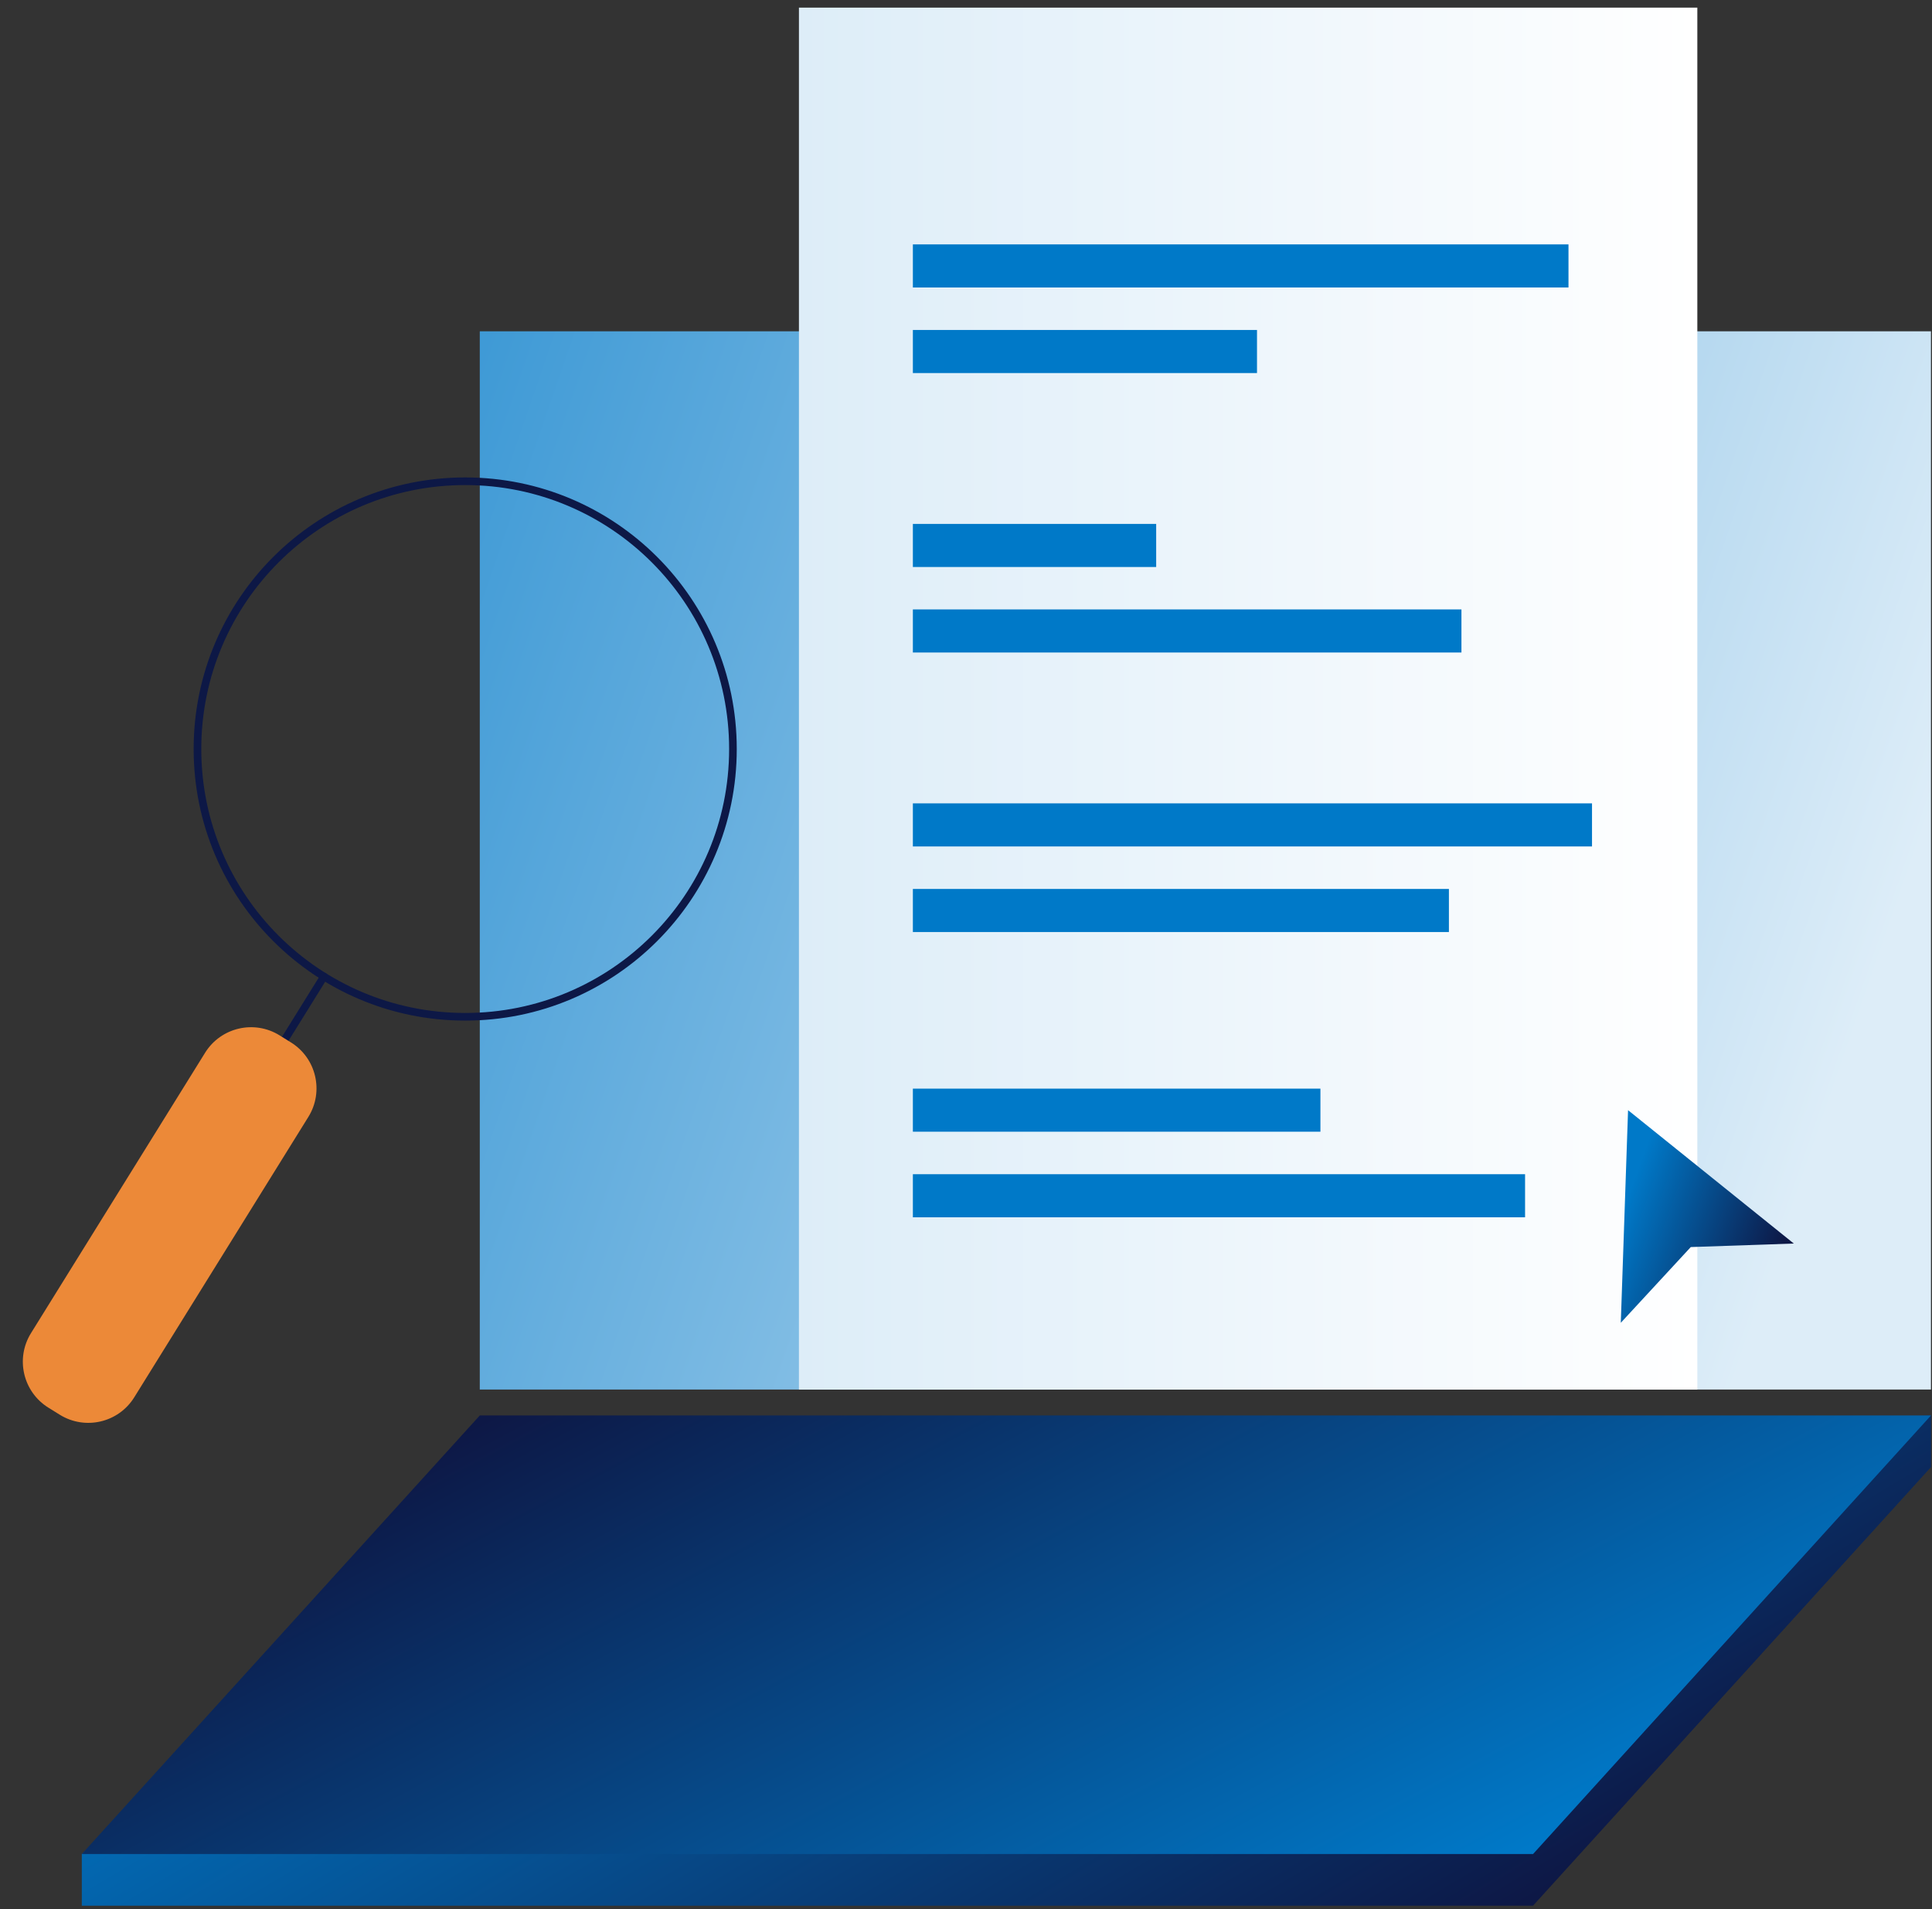
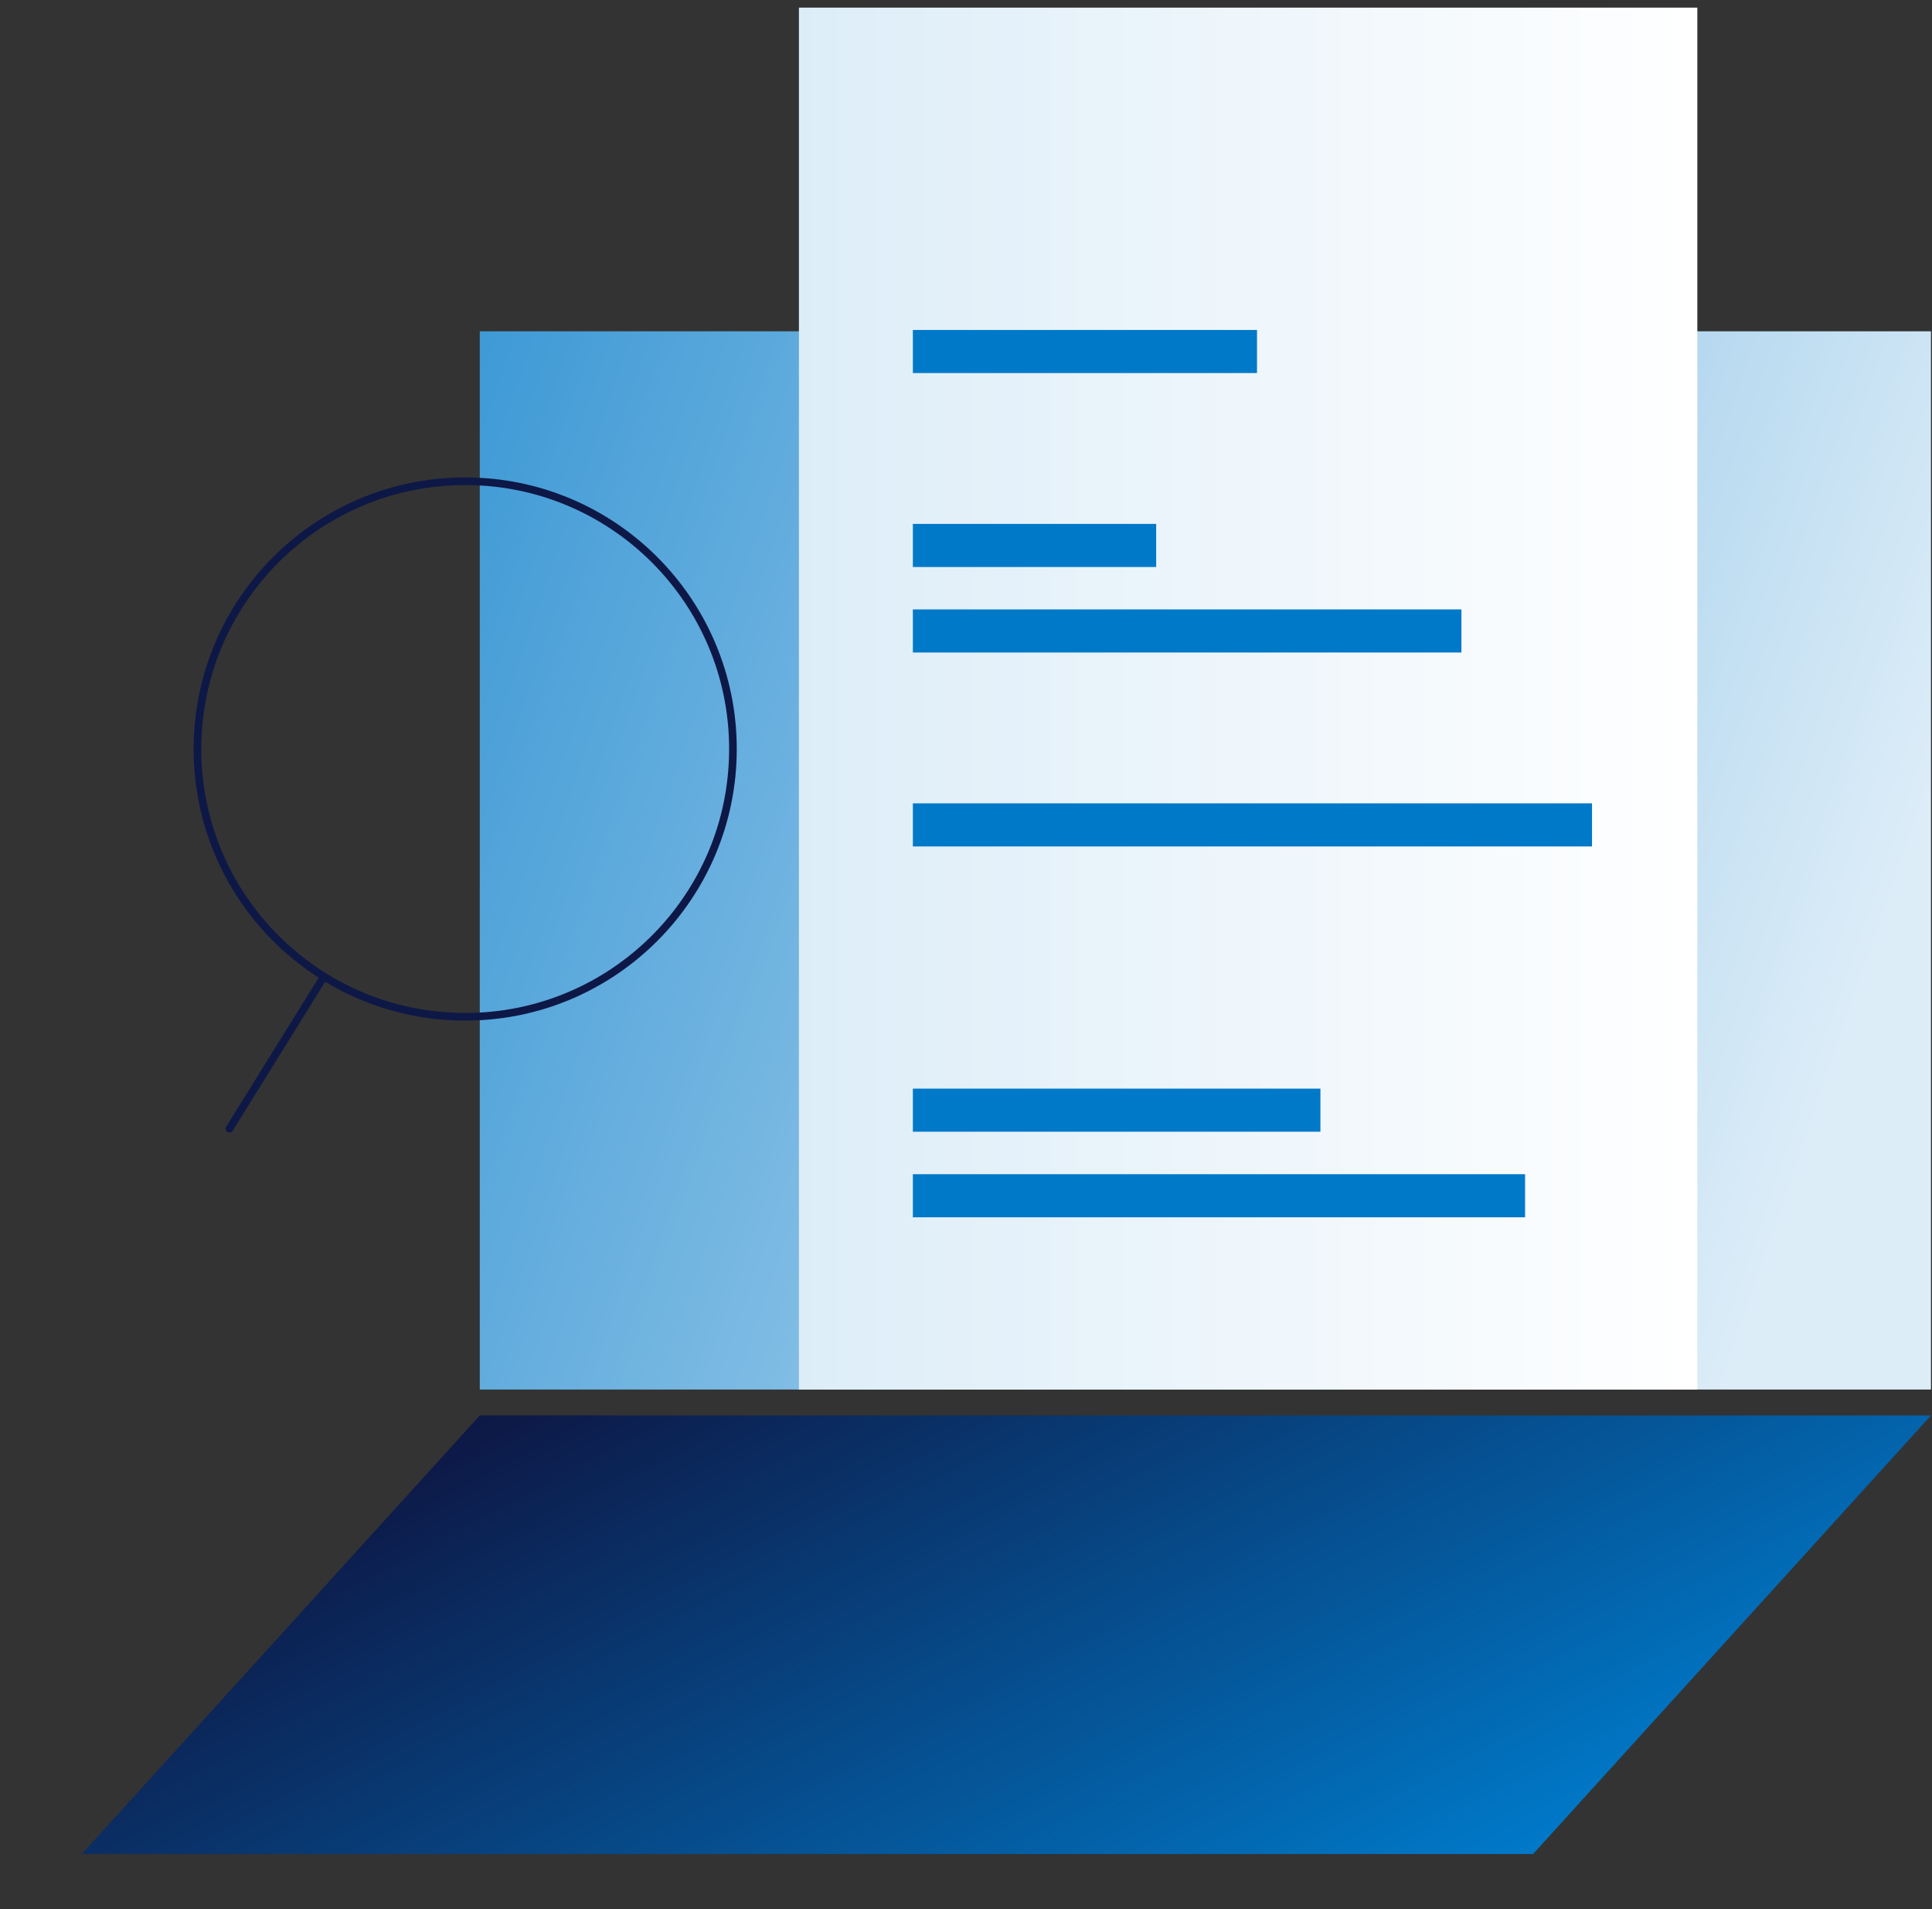
<svg xmlns="http://www.w3.org/2000/svg" width="253" height="250" viewBox="0 0 253 250" fill="none">
  <rect x="0" y="0" width="253" height="250" fill="#333333" stroke="none" />
  <path d="M62.829 181.944L252.864 181.944L252.864 43.381L62.829 43.381L62.829 181.944Z" fill="url(#paint0_linear_1260_89226)" />
-   <path d="M200.757 249.529H10.713V242.767L62.832 192.1L252.867 185.339V192.1L200.757 249.529Z" fill="url(#paint1_linear_1260_89226)" />
  <path d="M200.757 242.767H10.713L62.832 185.339H252.867L200.757 242.767Z" fill="url(#paint2_linear_1260_89226)" />
-   <path d="M212.788 0.998H104.623L104.622 17.531V181.953H222.27V0.998C222.27 0.998 218.027 0.998 212.788 0.998Z" fill="url(#paint3_linear_1260_89226)" />
+   <path d="M212.788 0.998H104.623L104.622 17.531V181.953H222.27V0.998C222.27 0.998 218.027 0.998 212.788 0.998" fill="url(#paint3_linear_1260_89226)" />
  <path d="M60.919 133.137C80.282 133.137 95.98 117.439 95.98 98.076C95.98 78.712 80.282 63.015 60.919 63.015C41.555 63.015 25.858 78.712 25.858 98.076C25.858 117.439 41.555 133.137 60.919 133.137Z" stroke="#0D1846" stroke-linecap="round" stroke-linejoin="round" />
  <path d="M30.042 147.798L42.42 127.862" stroke="#0D1846" stroke-linecap="round" stroke-linejoin="round" />
-   <path d="M38.098 136.493L36.612 135.57C33.288 133.506 28.919 134.527 26.855 137.851L4.057 174.562C1.993 177.887 3.014 182.255 6.339 184.32L7.825 185.243C11.149 187.307 15.518 186.286 17.582 182.961L40.38 146.25C42.444 142.926 41.423 138.557 38.098 136.493Z" fill="#EC8938" />
-   <path d="M205.397 32H119.543V37.642H205.397V32Z" fill="#0079C8" />
  <path d="M164.607 43.206H119.543V48.848H164.607V43.206Z" fill="#0079C8" />
  <path d="M151.404 68.601H119.543V74.243H151.404V68.601Z" fill="#0079C8" />
  <path d="M191.38 79.798H119.543V85.44H191.38V79.798Z" fill="#0079C8" />
  <path d="M208.477 105.192H119.543V110.834H208.477V105.192Z" fill="#0079C8" />
-   <path d="M189.738 116.398H119.543V122.04H189.738V116.398Z" fill="#0079C8" />
  <path d="M172.912 142.545H119.543V148.187H172.912V142.545Z" fill="#0079C8" />
  <path d="M199.711 153.75H119.543V159.393H199.711V153.75Z" fill="#0079C8" />
-   <path d="M234.904 162.828L221.41 163.291L212.247 173.205L213.198 145.366L234.904 162.828Z" fill="url(#paint4_linear_1260_89226)" />
  <defs>
    <linearGradient id="paint0_linear_1260_89226" x1="258.566" y1="90.261" x2="-4.881" y2="-0.434" gradientUnits="userSpaceOnUse">
      <stop stop-color="#DDEDF8" />
      <stop offset="1" stop-color="#0079C8" />
    </linearGradient>
    <linearGradient id="paint1_linear_1260_89226" x1="10.713" y1="217.434" x2="74.213" y2="323.944" gradientUnits="userSpaceOnUse">
      <stop stop-color="#0079C8" />
      <stop offset="1" stop-color="#0D1846" />
    </linearGradient>
    <linearGradient id="paint2_linear_1260_89226" x1="10.713" y1="214.053" x2="64.347" y2="314.606" gradientUnits="userSpaceOnUse">
      <stop stop-color="#0D1846" />
      <stop offset="1" stop-color="#0079C8" />
    </linearGradient>
    <linearGradient id="paint3_linear_1260_89226" x1="104.622" y1="134.83" x2="222.27" y2="134.83" gradientUnits="userSpaceOnUse">
      <stop stop-color="#DDEDF8" />
      <stop offset="1" stop-color="white" />
    </linearGradient>
    <linearGradient id="paint4_linear_1260_89226" x1="212.247" y1="159.286" x2="232.28" y2="166.535" gradientUnits="userSpaceOnUse">
      <stop stop-color="#0079C8" />
      <stop offset="1" stop-color="#0D1846" />
    </linearGradient>
  </defs>
</svg>